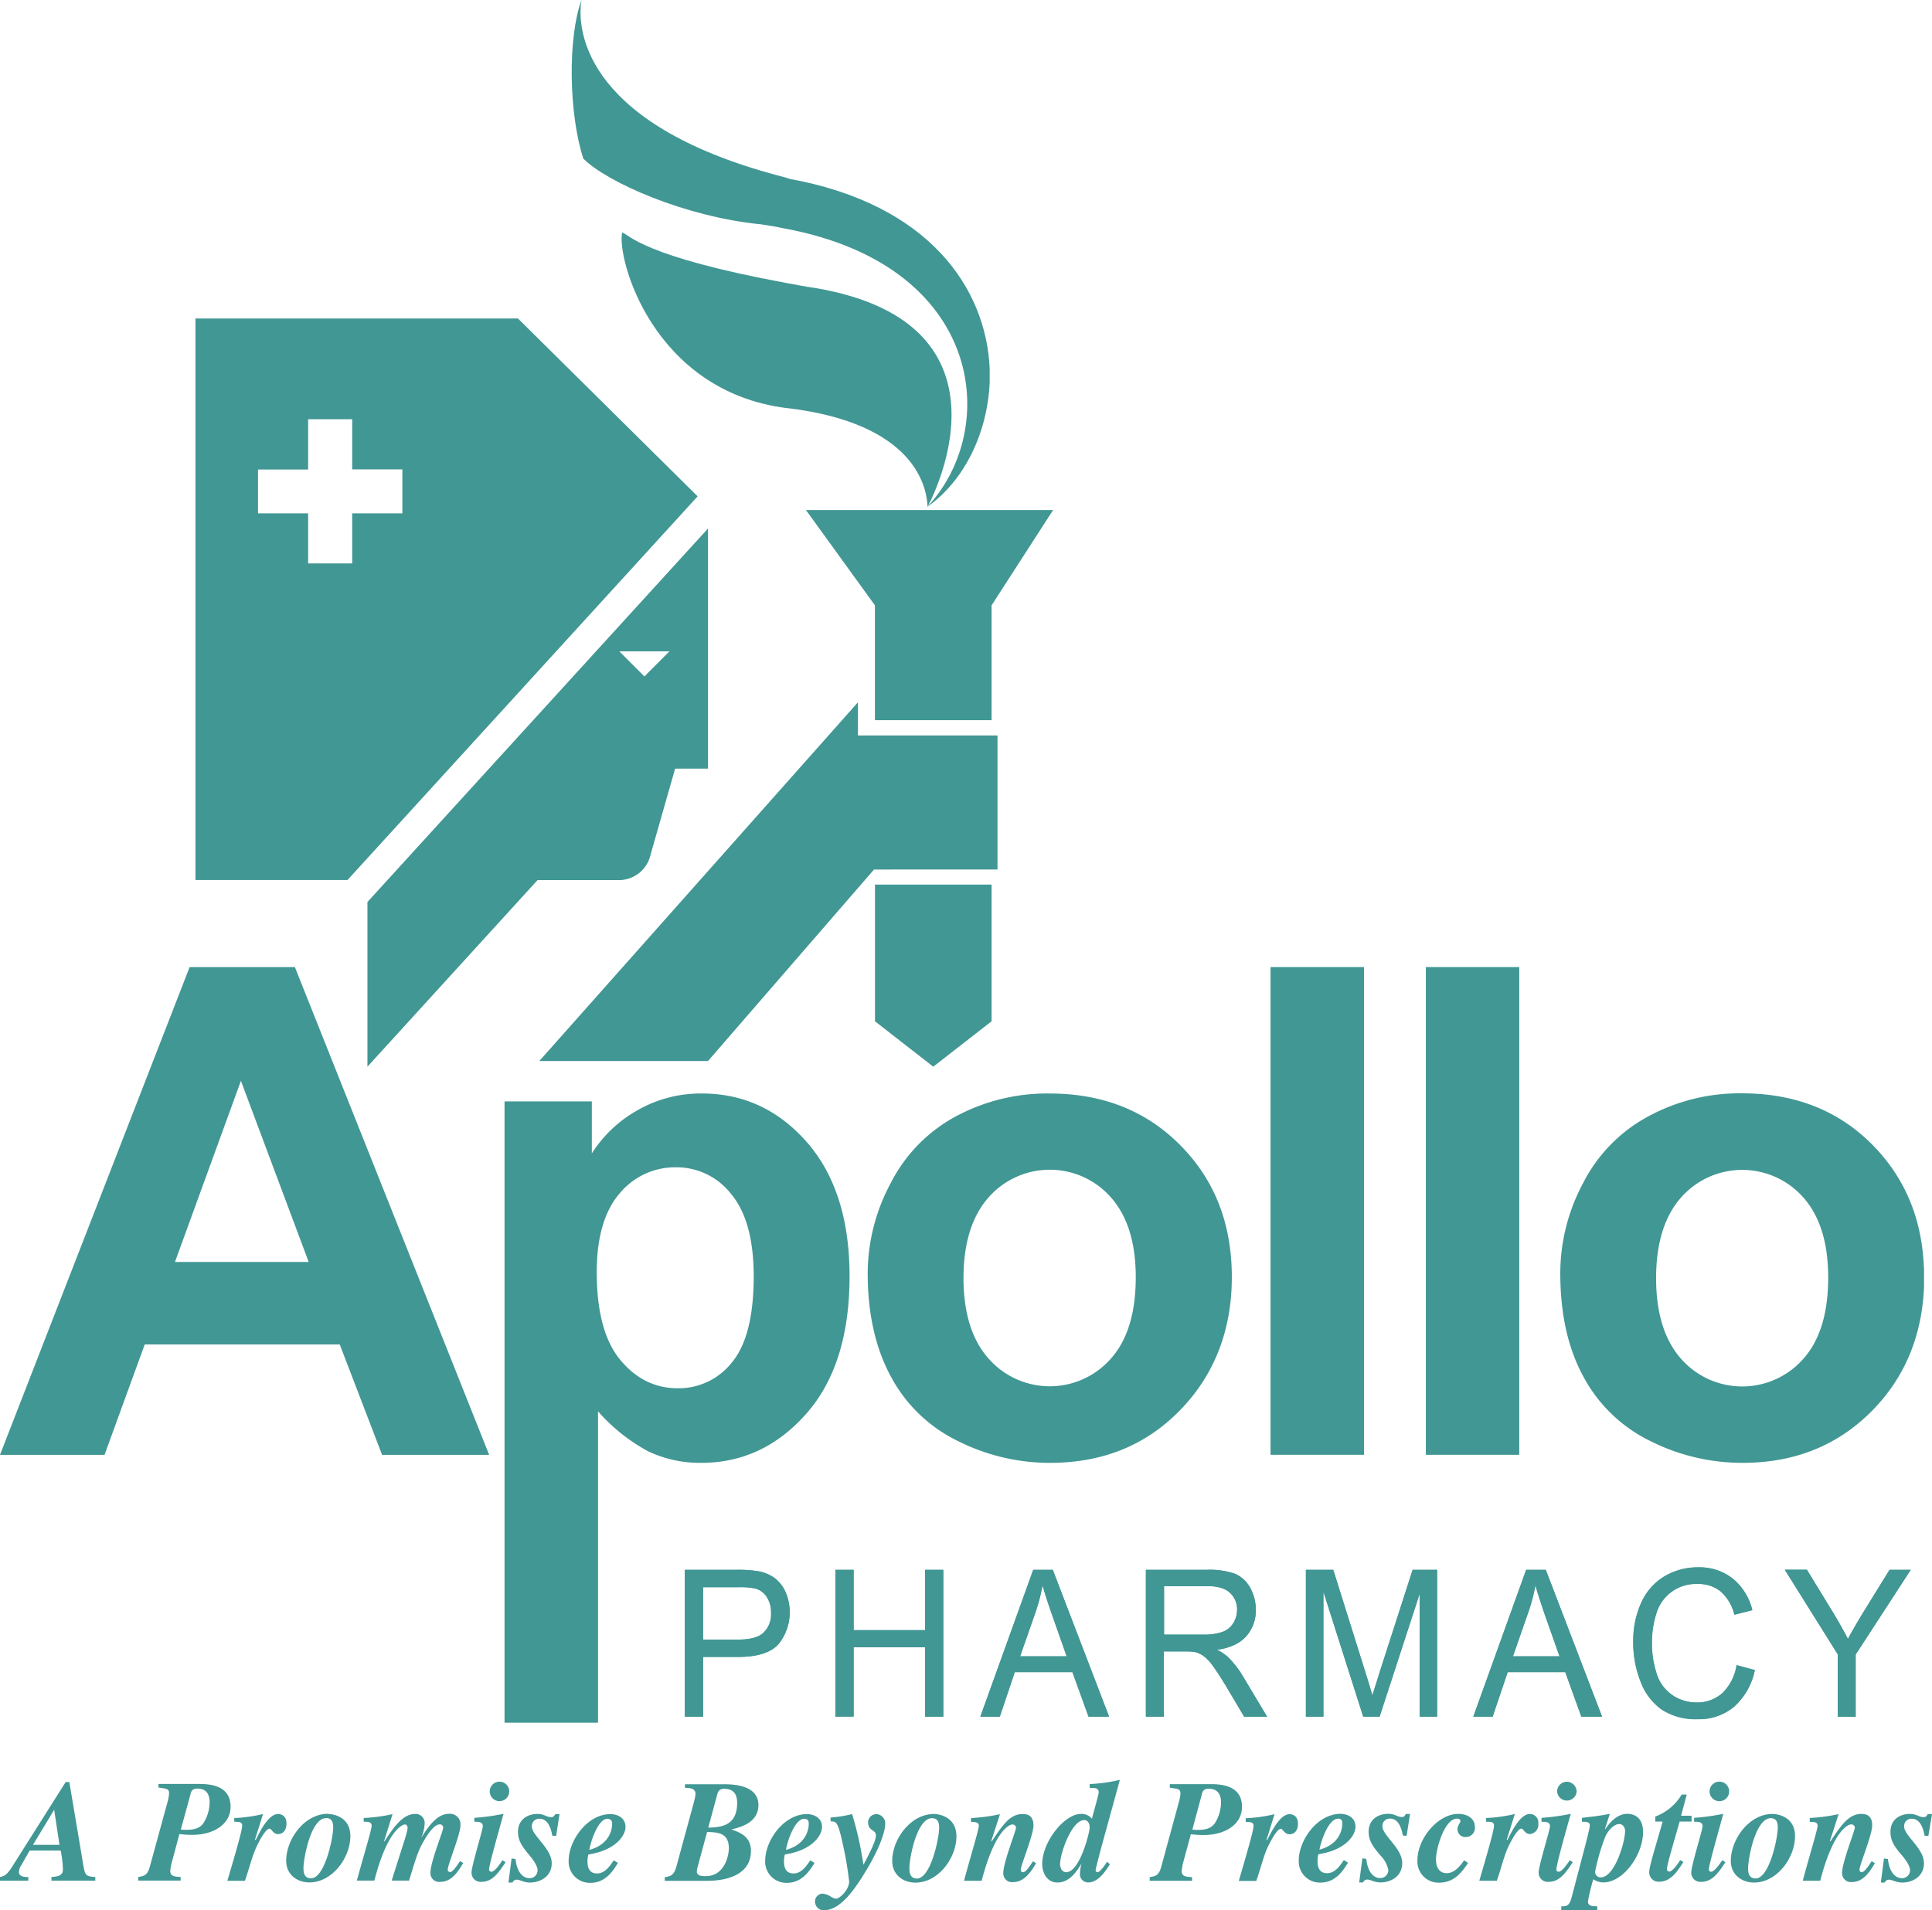
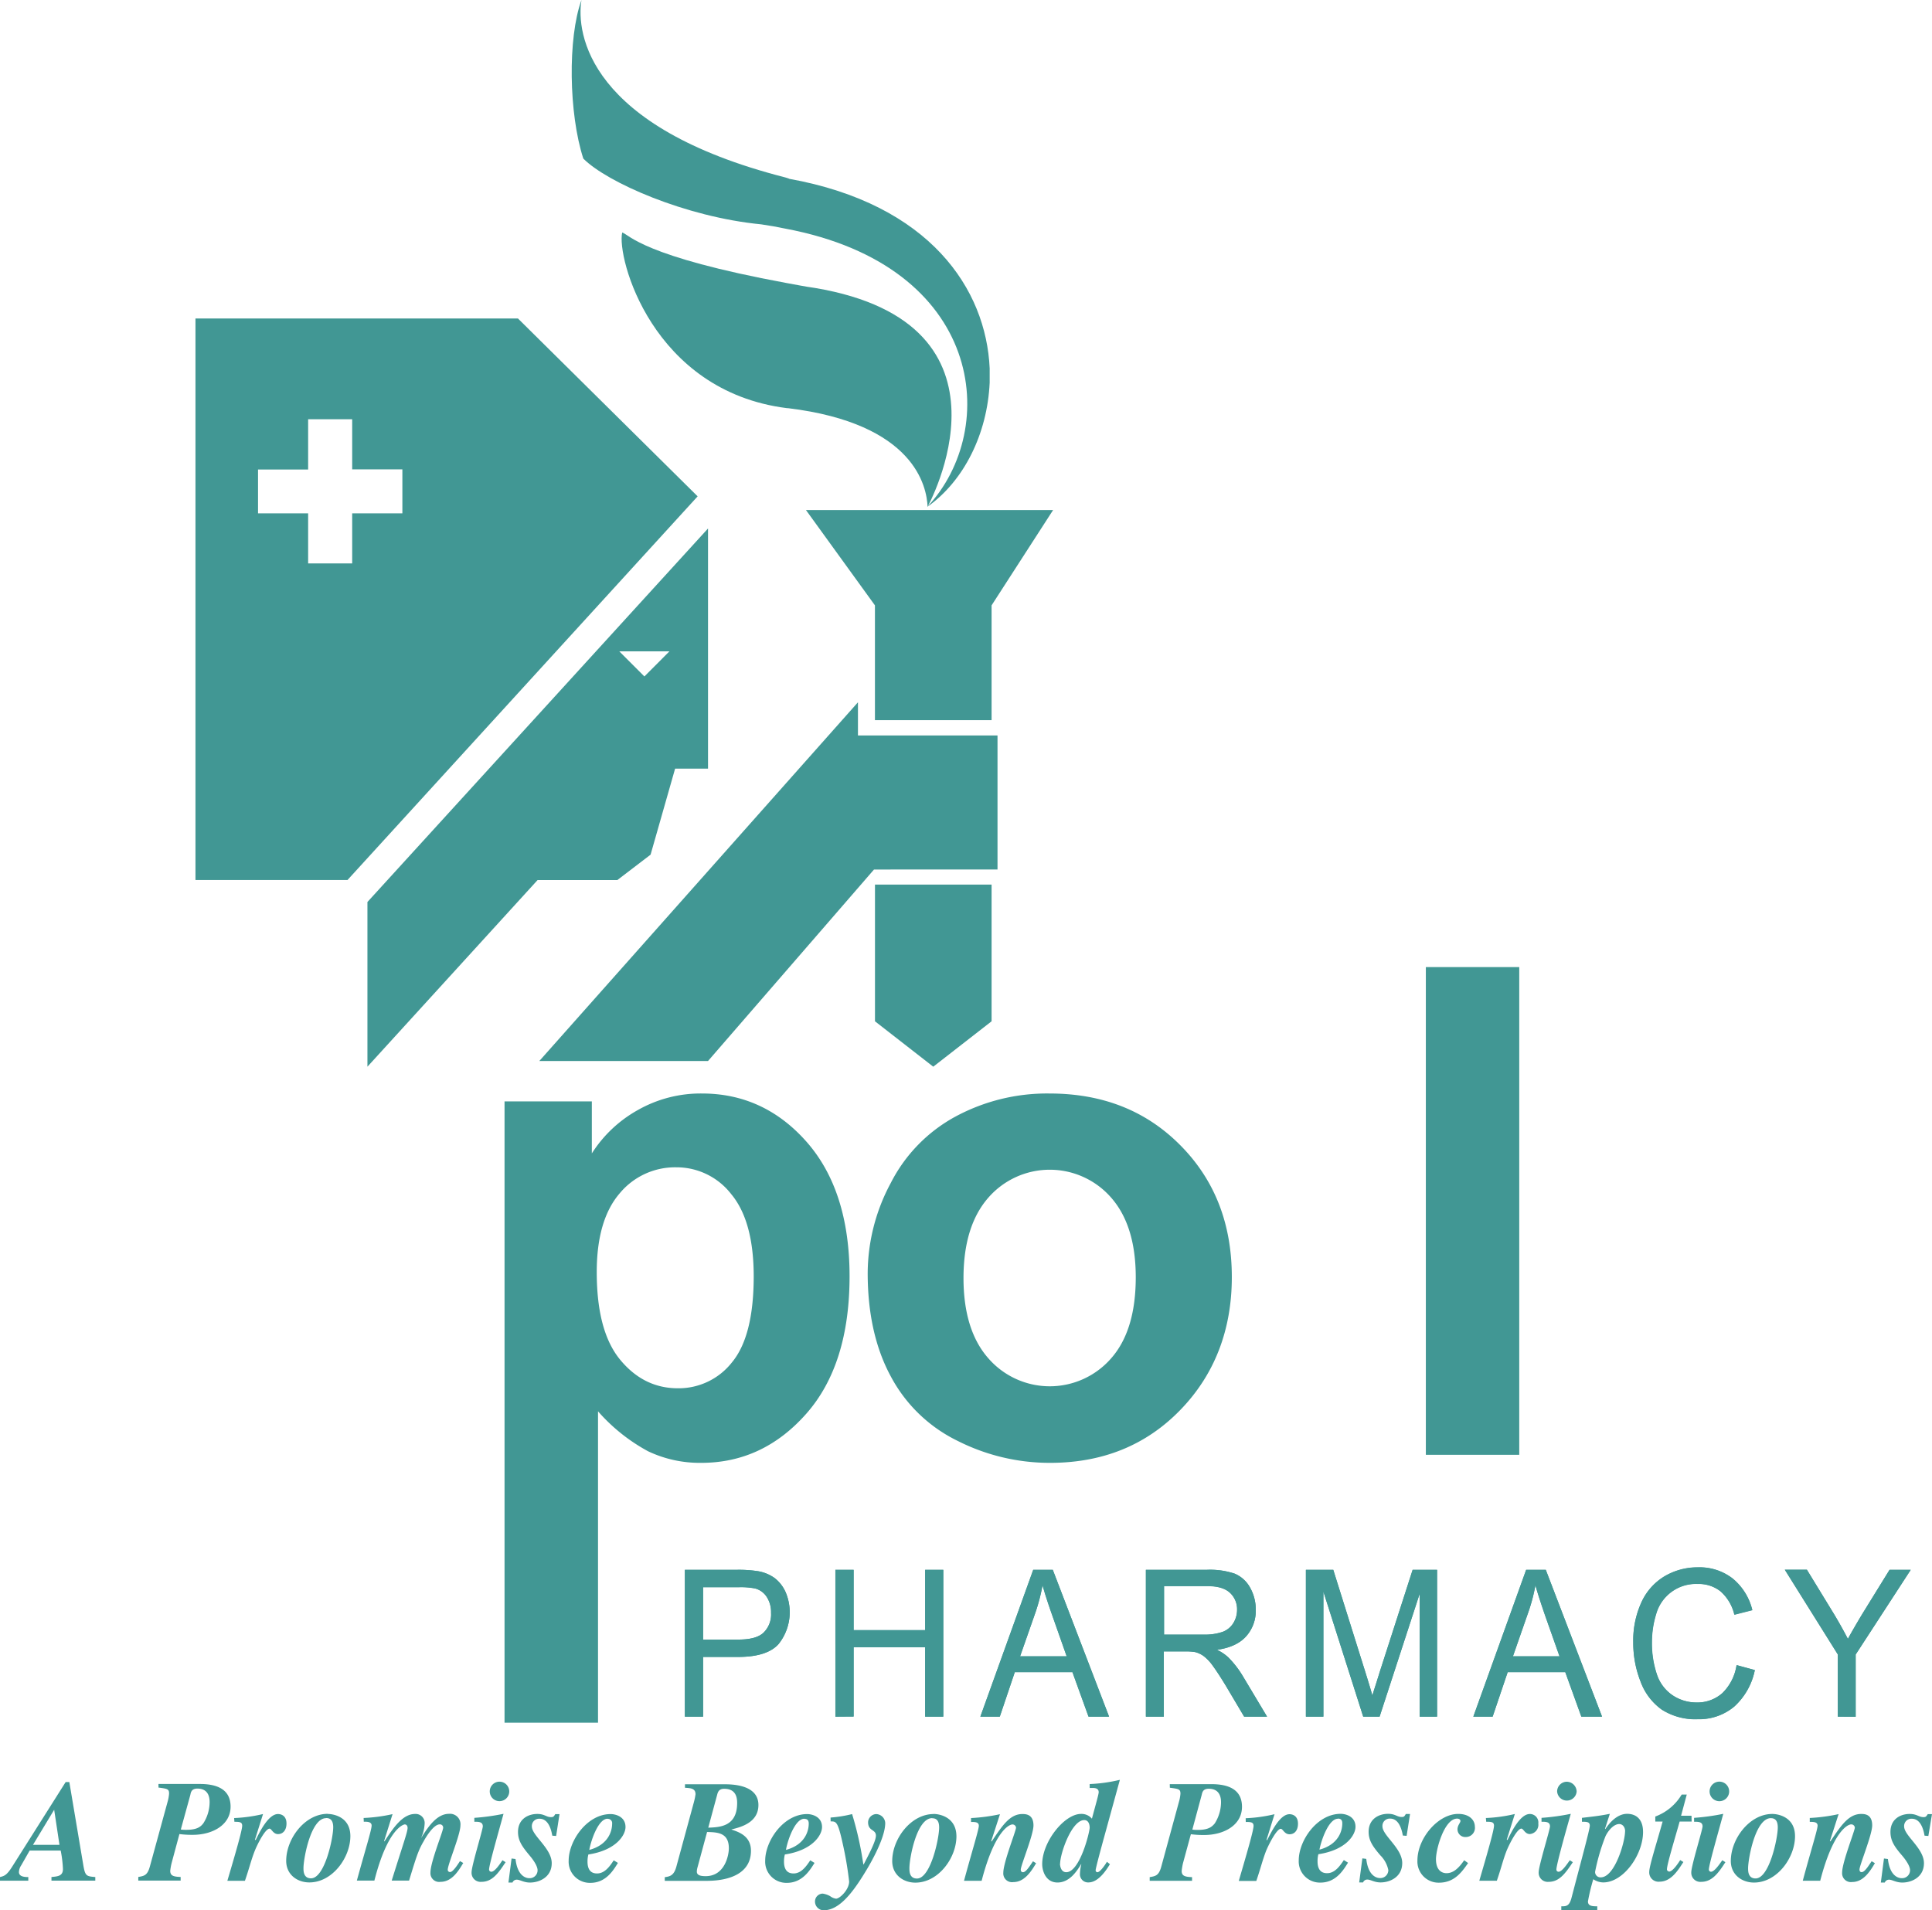
<svg xmlns="http://www.w3.org/2000/svg" viewBox="0 0 456.14 451.11">
  <defs>
    <style>.cls-1,.cls-2{fill:#419794;}.cls-1{fill-rule:evenodd;}</style>
  </defs>
  <title>Asset 1</title>
  <g id="Layer_2" data-name="Layer 2">
    <g id="Layer_1-2" data-name="Layer 1">
-       <path class="cls-1" d="M454.26,299.27v4.63c-.5,11.6-4.52,21.3-12.13,29.1-8.12,8.3-18.38,12.44-30.7,12.44a48.27,48.27,0,0,1-21.85-5.18A35.55,35.55,0,0,1,373.79,325q-5.42-10-5.41-24.38a45.14,45.14,0,0,1,5.41-21.29,36.83,36.83,0,0,1,15.37-15.71,45.22,45.22,0,0,1,22.12-5.44q18.87,0,30.94,12.3c7.55,7.72,11.54,17.28,12,28.75M391,301.83c0,8.26,2,14.61,5.86,19a19.22,19.22,0,0,0,28.94,0q5.83-6.58,5.83-19.15,0-12.24-5.83-18.86a19.24,19.24,0,0,0-28.94,0C393,287.22,391,293.55,391,301.83Z" />
      <path class="cls-2" d="M433.9,405.38v-14.7l-12.51-20h5.22L433,381.15c1.18,1.94,2.27,3.91,3.28,5.87,1-1.83,2.17-3.86,3.55-6.13l6.29-10.19h5l-13,20v14.7ZM410,393.2l4.31,1.18a15.84,15.84,0,0,1-4.86,8.62,12.91,12.91,0,0,1-8.59,2.95,14.64,14.64,0,0,1-8.53-2.27,14.07,14.07,0,0,1-5-6.62,24.88,24.88,0,0,1-1.71-9.3,21.59,21.59,0,0,1,1.93-9.44A13.79,13.79,0,0,1,393,372.2a15.34,15.34,0,0,1,7.86-2.1,12.71,12.71,0,0,1,8.19,2.64,13.87,13.87,0,0,1,4.65,7.47l-4.25,1.07a10.42,10.42,0,0,0-3.28-5.52,8.23,8.23,0,0,0-5.38-1.73,9.67,9.67,0,0,0-9.8,7.07,23.76,23.76,0,0,0,.19,14.38A9.56,9.56,0,0,0,395,400.4a10.15,10.15,0,0,0,5.53,1.64,8.93,8.93,0,0,0,6.11-2.21A11.65,11.65,0,0,0,410,393.2Zm-52.8-2.07h11l-3.4-9.61c-1-2.91-1.79-5.32-2.29-7.18a42.11,42.11,0,0,1-1.77,6.62Zm-9.35,14.25,12.47-34.68h4.65l13.27,34.68h-4.89l-3.79-10.51h-13.6l-3.55,10.51Zm-39.53,0V370.7h6.47l7.69,24.53c.7,2.31,1.23,4,1.52,5.15.39-1.27,1-3.12,1.75-5.56l7.77-24.12h5.77v34.68h-4.12v-29l-9.45,29h-3.87l-9.4-29.53v29.53ZM274.83,386h9.24a13.16,13.16,0,0,0,4.61-.65,5,5,0,0,0,2.52-2.09,5.78,5.78,0,0,0,.87-3.11,5.28,5.28,0,0,0-1.68-4c-1.12-1.07-2.88-1.58-5.28-1.58H274.83Zm-4.29,19.38V370.7h14.39a18.2,18.2,0,0,1,6.61.92,7.46,7.46,0,0,1,3.61,3.3,10.41,10.41,0,0,1,1.33,5.23,9,9,0,0,1-2.23,6.21c-1.49,1.7-3.78,2.78-6.91,3.23a10.9,10.9,0,0,1,2.59,1.72,22.86,22.86,0,0,1,3.57,4.62l5.65,9.45h-5.41l-4.28-7.23c-1.26-2.07-2.29-3.67-3.11-4.78a10.75,10.75,0,0,0-2.18-2.31,6.07,6.07,0,0,0-2-.93,13.16,13.16,0,0,0-2.39-.16h-5v15.41Zm-29.7-14.25h11l-3.39-9.61c-1.05-2.91-1.81-5.32-2.32-7.18a43.1,43.1,0,0,1-1.74,6.62Zm-9.38,14.25,12.48-34.68h4.62l13.29,34.68H257l-3.8-10.51H239.59l-3.54,10.51Zm-34.23,0V370.7h4.31v14.24h16.88V370.7h4.29v34.68h-4.29V389H201.54v16.35ZM166,387.17h8.38c2.78,0,4.76-.54,5.91-1.65a6,6,0,0,0,1.75-4.65,6.58,6.58,0,0,0-1-3.73,4.73,4.73,0,0,0-2.73-2.05,17.46,17.46,0,0,0-4-.3H166Zm-4.31,18.21V370.7h12.26a28.89,28.89,0,0,1,4.93.32,9.35,9.35,0,0,1,4,1.63,8.54,8.54,0,0,1,2.6,3.34,12,12,0,0,1-1.65,12.22c-1.76,2-4.93,3.06-9.53,3.06H166v14.11Z" />
      <path class="cls-1" d="M433.9,405.36V390.68l-12.51-20h5.21L433,381.14c1.16,1.95,2.27,3.92,3.28,5.86,1-1.81,2.17-3.84,3.55-6.12l6.29-10.18h5l-13,20v14.68ZM410,393.2l4.31,1.17a15.81,15.81,0,0,1-4.86,8.62,12.87,12.87,0,0,1-8.59,3,14.74,14.74,0,0,1-8.53-2.27,14.05,14.05,0,0,1-5-6.62,24.92,24.92,0,0,1-1.73-9.3,21.59,21.59,0,0,1,1.95-9.44,13.88,13.88,0,0,1,5.52-6.14,15.13,15.13,0,0,1,7.84-2.08,12.68,12.68,0,0,1,8.21,2.64,13.78,13.78,0,0,1,4.62,7.46l-4.22,1.08a10.75,10.75,0,0,0-3.28-5.53,8.35,8.35,0,0,0-5.4-1.74,9.76,9.76,0,0,0-9.8,7.09,22.08,22.08,0,0,0-1,6.64,22.75,22.75,0,0,0,1.21,7.74A9.57,9.57,0,0,0,395,400.4a10.12,10.12,0,0,0,5.53,1.62,8.84,8.84,0,0,0,6.11-2.21A11.59,11.59,0,0,0,410,393.2Zm-52.8-2.07h11l-3.39-9.62c-1-2.9-1.79-5.31-2.3-7.18a41.12,41.12,0,0,1-1.76,6.63Zm-9.35,14.23,12.47-34.66h4.62l13.3,34.66h-4.89l-3.79-10.5h-13.6l-3.55,10.5Zm-39.53,0V370.7h6.45l7.69,24.53c.72,2.28,1.25,4,1.54,5.14.39-1.26,1-3.11,1.75-5.56l7.77-24.11h5.77v34.66h-4.12v-29l-9.45,29h-3.87l-9.4-29.51v29.51ZM274.83,386h9.24a13,13,0,0,0,4.61-.66,5.1,5.1,0,0,0,2.52-2.08,6.05,6.05,0,0,0,.87-3.11,5.32,5.32,0,0,0-1.68-4.06c-1.12-1-2.89-1.57-5.28-1.57H274.83Zm-4.29,19.36V370.7h14.39a18.2,18.2,0,0,1,6.61.92,7.41,7.41,0,0,1,3.61,3.3,10.56,10.56,0,0,1,1.33,5.23,9,9,0,0,1-2.23,6.21c-1.5,1.7-3.78,2.78-6.91,3.23a11.12,11.12,0,0,1,2.59,1.72,23.06,23.06,0,0,1,3.57,4.61l5.65,9.44h-5.41l-4.28-7.21c-1.26-2.08-2.31-3.67-3.13-4.79a10,10,0,0,0-2.17-2.3,5.76,5.76,0,0,0-2-.94,13.38,13.38,0,0,0-2.39-.15h-5v15.39Zm-29.7-14.23h11l-3.38-9.62c-1-2.9-1.8-5.31-2.31-7.18a44.39,44.39,0,0,1-1.74,6.63Zm-9.38,14.23,12.48-34.66h4.62l13.29,34.66H257l-3.8-10.5H239.59l-3.54,10.5Zm-34.23,0V370.7h4.31v14.24h16.88V370.7h4.29v34.66h-4.29V389H201.54v16.34ZM166,387.17h8.39c2.78,0,4.76-.54,5.91-1.66a6,6,0,0,0,1.75-4.64,6.57,6.57,0,0,0-1-3.74,4.68,4.68,0,0,0-2.72-2,17.52,17.52,0,0,0-4-.3H166Zm-4.3,18.19V370.7h12.26a30.19,30.19,0,0,1,4.93.31,9.47,9.47,0,0,1,4,1.63,8.58,8.58,0,0,1,2.6,3.35,12.08,12.08,0,0,1-1.65,12.22c-1.76,2-4.93,3.06-9.53,3.06H166v14.09Z" />
-       <path class="cls-1" d="M115.49,343.55H90.21l-10-26.07H34.17l-9.49,26.07H0L44.77,228.37H69.62ZM72.88,298l-16-42.77L41.31,298Z" />
      <path class="cls-1" d="M119.12,260.08h20.61v12.29a30.39,30.39,0,0,1,10.84-10.23,30,30,0,0,1,15.18-3.92c9.69,0,17.95,3.79,24.66,11.39s10.17,18.19,10.17,31.76c0,13.9-3.41,24.76-10.23,32.48s-15.08,11.59-24.79,11.59A28.43,28.43,0,0,1,153,342.7a42.69,42.69,0,0,1-11.81-9.43v73.54H119.12Zm21.77,40.3c0,9.39,1.85,16.28,5.57,20.76s8.24,6.69,13.6,6.69a16,16,0,0,0,12.77-6.14q5.1-6.17,5.12-20.22,0-13.08-5.29-19.46a16.32,16.32,0,0,0-13-6.36,17,17,0,0,0-13.44,6.25C142.69,286.06,140.89,292.23,140.89,300.38Z" />
      <path class="cls-1" d="M204.86,300.66a45.29,45.29,0,0,1,5.44-21.29,36.84,36.84,0,0,1,15.3-15.71,45.56,45.56,0,0,1,22.15-5.44c12.62,0,22.9,4.09,31,12.3s12.08,18.55,12.08,31.06-4.1,23.09-12.21,31.42-18.35,12.44-30.7,12.44a48.17,48.17,0,0,1-21.81-5.18A35.38,35.38,0,0,1,210.3,325c-3.6-6.66-5.44-14.8-5.44-24.38m22.62,1.17c0,8.26,2,14.61,5.9,19a19.21,19.21,0,0,0,28.93,0q5.83-6.58,5.84-19.15,0-12.24-5.84-18.86a19.23,19.23,0,0,0-28.93,0C229.47,287.22,227.48,293.55,227.48,301.83Z" />
-       <rect class="cls-2" x="299.97" y="228.37" width="22.08" height="115.17" />
      <rect class="cls-2" x="336.64" y="228.37" width="22.05" height="115.17" />
      <path class="cls-1" d="M167.16,250.55H127.33l75.23-84.71v7.84h32.95v31.65H206.35Z" />
      <polygon class="cls-1" points="206.58 208.89 234.11 208.89 234.11 241.17 220.34 251.89 206.58 241.17 206.58 208.89" />
      <polygon class="cls-1" points="190.29 120.45 248.63 120.45 234.11 142.95 234.11 170.06 206.57 170.06 206.57 142.95 190.29 120.45" />
      <path class="cls-1" d="M60.92,121.22H72.75v11.83h10.4V121.22H95V110.84H83.15V99H72.75v11.87H60.92ZM82.05,207.8H46.15V75.21h76.14l42.42,42Z" />
      <path class="cls-1" d="M86.75,213v38.89l40.17-44.07h18.83l7.85-6,5.79-20.31h7.77V124.8Zm65.39-53.26-5.93-5.93h11.84Z" />
-       <path class="cls-1" d="M145.49,207.8a7.65,7.65,0,0,0,8.11-6l-1.42-2.63-7.76,6.69Z" />
      <path class="cls-1" d="M186.26,42.17c-.25-.1-.62-.19-.89-.28C138.85,30,136,7.88,137.28,0c-3.27,9-3,26.85.44,37.45,5.58,5.61,24.07,13.79,42,15.53,1.9.27,3.8.61,5.65,1,47,8.81,50.85,47.28,33.55,65.72,8.71-6.14,14.19-17.31,14.74-29.33V87c-.83-18.72-14.08-38.79-47.4-44.79" />
      <path class="cls-1" d="M192.42,68c-2.4-.33-4.61-.8-6.63-1.15-34.11-6.29-37.21-11.43-38.89-11.95-1.36,5.85,7.06,37.47,38.89,41.48H186c30,3.63,32.8,18.57,33,23.28,0,0,23.9-43.15-26.58-51.66" />
      <path class="cls-1" d="M456.14,428.39h-1c-.37.57-.47.71-1,.71-1.14,0-1.54-.75-3.27-.75-2.21,0-4.54,1.23-4.54,4.25,0,2.08.95,3.48,2.72,5.54,1.09,1.27,1.91,2.62,1.91,3.5a1.88,1.88,0,0,1-1.94,1.88c-.31,0-2.77,0-3.29-4.53l-.93-.12-.74,5.68h.93a1.08,1.08,0,0,1,1-.68c.78,0,1.63.68,3.15.68,2.18,0,5.1-1.26,5.1-4.58,0-3.5-4.68-6.5-4.68-8.66a1.72,1.72,0,0,1,1.82-1.83c2,0,2.72,2.35,3,4l.9.07Zm-14.25,11.12c-.9,1.36-1.68,2.58-2.37,2.58-.37,0-.5-.31-.5-.61,0-1,3-8.19,3-10.44,0-2.63-1.78-2.69-2.6-2.69-3,0-4.82,2.83-7.27,6.48l-.12-.07,2.06-6.37a41.7,41.7,0,0,1-6.81.91v.92c.91,0,1.85,0,1.85.9s-1.76,6.49-3.5,13h4.12c3-11.59,6.45-13.31,7.32-13.31a.84.84,0,0,1,.85.76c0,.75-3,8.22-3,10.63a2.08,2.08,0,0,0,2.39,2.22c2.67,0,4.27-2.63,5.35-4.45Zm-23.45-11.16c-5.38,0-9.8,5.87-9.8,11.11,0,3.29,2.68,5.09,5.47,5.09,5.46,0,9.69-5.87,9.69-10.95C423.8,429,419.73,428.35,418.44,428.35Zm-.33,1c.88,0,1.62.46,1.62,2.18,0,2.55-2,12.05-5.24,12.05-1.77,0-1.77-1.72-1.77-2.4C412.72,439,414.42,429.34,418.11,429.34ZM403.63,423a2.31,2.31,0,0,0,4.62.06,2.31,2.31,0,0,0-4.62-.06Zm3,16.28c-.7,1-1.87,2.72-2.68,2.72a.52.52,0,0,1-.49-.52c0-1.08,2.08-8.27,3.4-13.16a52.34,52.34,0,0,1-6.89.95v.92c1,0,2,0,2,1.09,0,.79-2.66,9.31-2.66,10.82a2.14,2.14,0,0,0,2.35,2.28c2.51,0,4-2,5.7-4.64Zm-7.27-10.51h-2.46l1.34-5h-1.2a12.18,12.18,0,0,1-6.23,5.19v1.19h1.73c-1.5,5.39-3.16,10.51-3.16,11.91a2.19,2.19,0,0,0,2.45,2.28c2.69,0,4.34-2.66,5.61-4.64l-.75-.46c-.44.71-1.76,2.72-2.62,2.72,0,0-.51-.11-.51-.52,0-1.15,1.83-7.13,3-11.29h2.83Zm-25.87,1.42c1.24,0,1.86.06,1.86.93s-2.12,8.59-4.29,16.92c-.53,2.12-1.28,2.12-2.44,2.12v.92h8.49v-.92c-1.18,0-2.2-.06-2.2-1.16a47.59,47.59,0,0,1,1.26-5.24,4.26,4.26,0,0,0,2.34.76c4.85,0,9.41-6.62,9.41-11.9,0-3.13-1.72-4.3-3.78-4.3-1.47,0-3.36.92-5.12,3.6l-.08-.09,1.14-3.51c-2.41.48-3.74.61-6.59.95Zm10.18,2.28c0,2.46-2.42,10.85-5.73,10.85A1.26,1.26,0,0,1,376.6,442a48.12,48.12,0,0,1,2.47-8.43c.63-1.3,1.92-2.84,3.25-2.84C383.07,430.76,383.69,431.41,383.69,432.5ZM367.63,423a2.31,2.31,0,0,0,4.61.06,2.37,2.37,0,0,0-2.37-2.32A2.32,2.32,0,0,0,367.63,423Zm3,16.28c-.71,1-1.85,2.72-2.67,2.72a.51.51,0,0,1-.5-.52c0-1.08,2-8.27,3.4-13.16a51.92,51.92,0,0,1-6.91.95v.92c1,0,2,0,2,1.09,0,.79-2.67,9.31-2.67,10.82a2.14,2.14,0,0,0,2.36,2.28c2.51,0,3.94-2,5.7-4.64Zm-19.74-9.09c1.25,0,1.84.06,1.84.93,0,1.09-1.66,6.82-3.47,13h4.14c1.09-3.17,1.42-4.8,2.31-7.1.75-1.8,2.52-5.21,3.48-5.21.48,0,.85,1.29,2,1.29a2.21,2.21,0,0,0,2-2.49,2,2,0,0,0-2-2.25c-2.26,0-4.27,4.08-5.28,6.14l-.17-.07,1.91-6.07a35.57,35.57,0,0,1-6.84.95Zm-5.2,9.09c-1.38,2-2.63,3.06-4.18,3.06-1,0-2.48-.59-2.48-3.31,0-2.42,2-9.58,5-9.58.31,0,.78.14.78.56s-.7,1-.7,2a1.83,1.83,0,0,0,1.93,1.79,2.16,2.16,0,0,0,2.17-2.46c0-1.5-1.24-3-3.93-3-4.73,0-9.63,5.72-9.63,11a5,5,0,0,0,5.08,5.24c3.62,0,5.37-2.46,6.88-4.63Zm-12.78-10.92h-1c-.33.57-.44.71-.95.71-1.13,0-1.53-.75-3.23-.75-2.23,0-4.6,1.23-4.6,4.25,0,2.08,1,3.48,2.75,5.54a6.82,6.82,0,0,1,1.9,3.5,1.88,1.88,0,0,1-1.95,1.88c-.3,0-2.75,0-3.26-4.53l-.92-.12-.75,5.68h.92a1.06,1.06,0,0,1,1-.68c.78,0,1.63.68,3.13.68,2.19,0,5.11-1.26,5.11-4.58,0-3.5-4.67-6.5-4.67-8.66a1.72,1.72,0,0,1,1.82-1.83c2,0,2.7,2.35,3,4l.89.07Zm-17,1.09c1,0,1,.84,1,1.14,0,1.79-.92,5-5.39,6.19C312,434.32,313.76,429.48,315.88,429.48Zm1.37,9.79c-.86,1.27-2.07,3.1-3.93,3.1-.68,0-2.28-.11-2.28-2.79a6.69,6.69,0,0,1,.19-1.69c6.6-1,8.77-4.59,8.77-6.48,0-2.45-2.31-3.06-3.51-3.06-5.56,0-9.89,6.3-9.89,11a5,5,0,0,0,5.12,5.24c3.68,0,5.45-3,6.51-4.71Zm-23.16-9c1.21,0,1.84.06,1.84.93,0,1.09-1.68,6.82-3.49,13h4.14c1.08-3.17,1.43-4.8,2.31-7.1.75-1.8,2.54-5.21,3.47-5.21.49,0,.86,1.29,2.06,1.29s2-.93,2-2.49c0-2.25-1.82-2.25-2-2.25-2.25,0-4.23,4.08-5.29,6.14l-.14-.07,1.89-6.07a35.21,35.21,0,0,1-6.81.95Zm-17.92-8.08c2.14.28,2.5.34,2.5,1.43a9.68,9.68,0,0,1-.36,1.92l-4.17,15.3c-.58,2.12-1.36,2.22-2.73,2.46v.86h10v-.86c-1.73-.06-2.45-.31-2.45-1.47a14.5,14.5,0,0,1,.32-1.86l1.85-6.8a23.18,23.18,0,0,0,3.18.18c4.57,0,8.89-2.29,8.89-6.66s-3.63-5.35-7.26-5.35h-9.79Zm7.51,1.73c.15-.69.32-1.49,1.68-1.49,2.89,0,2.89,2.56,2.89,3.28a9.48,9.48,0,0,1-1.48,4.91c-.62.74-1.41,1.53-4,1.53-.44,0-.82,0-1.29-.08Zm-33.42,16.22c0-2.4,2.72-10.31,5.7-10.31,1.25,0,1.28,1.57,1.28,1.78,0,1-2.3,10.53-5.54,10.53C250.32,442.09,250.26,440.24,250.26,440.09Zm11.05-.46c-.17.32-1.53,2.46-2.25,2.46a.43.43,0,0,1-.41-.48c0-.51,1.59-6.3,1.93-7.54l3.79-13.8a36.63,36.63,0,0,1-7.13,1v.92H258c.76,0,1.4.21,1.4,1,0,.51-.85,3.43-1.6,6.26a3.21,3.21,0,0,0-2.56-1.13c-3.95,0-9.18,6.58-9.18,11.87,0,1.49.78,4.33,3.62,4.33s4.56-2.67,5.56-4.33l.06,0a10.51,10.51,0,0,0-.32,2.22,1.91,1.91,0,0,0,2,2.09c2.39,0,4.27-3,5.07-4.31Zm-17.46-.12c-.9,1.36-1.69,2.58-2.36,2.58-.38,0-.52-.31-.52-.61,0-1,3-8.19,3-10.44,0-2.63-1.8-2.69-2.62-2.69-3,0-4.79,2.83-7.25,6.48l-.11-.07,2.07-6.37a42.54,42.54,0,0,1-6.83.91v.92c.92,0,1.84,0,1.84.9s-1.75,6.49-3.5,13h4.16c3-11.59,6.43-13.31,7.28-13.31a.83.83,0,0,1,.84.76c0,.75-3,8.22-3,10.63a2.06,2.06,0,0,0,2.37,2.22c2.67,0,4.28-2.63,5.37-4.45Zm-23.44-11.16c-5.39,0-9.79,5.87-9.79,11.11,0,3.29,2.67,5.09,5.46,5.09,5.47,0,9.7-5.87,9.7-10.95C225.78,429,221.7,428.35,220.41,428.35Zm-.33,1c.89,0,1.62.46,1.62,2.18,0,2.55-2,12.05-5.24,12.05-1.78,0-1.78-1.72-1.78-2.4C214.68,439,216.39,429.34,220.08,429.34Zm-24,.74c1.32,0,1.69,0,2.84,5.19a84.51,84.51,0,0,1,1.53,9c0,1.92-2.2,4.06-3.1,4.06a3,3,0,0,1-1.39-.6,5.1,5.1,0,0,0-1.76-.6,1.86,1.86,0,0,0-1.81,1.88,2.07,2.07,0,0,0,2,2.06c3.37,0,6.38-3.29,9.84-9,.33-.53,4.74-7.62,4.74-11.6a2.21,2.21,0,0,0-2.16-2.12,2,2,0,0,0-1.89,1.91c0,2.17,1.85,1.64,1.85,3.18,0,1.21-1.39,3.91-2.89,6.8h-.07l-.4-2.44a78.53,78.53,0,0,0-2.26-9.45,30.08,30.08,0,0,1-5.09.82Zm-6.17-.6c1,0,1,.84,1,1.14,0,1.79-.93,5-5.38,6.19C186,434.32,187.78,429.48,189.89,429.48Zm1.36,9.79c-.85,1.27-2.07,3.1-3.92,3.1-.68,0-2.28-.11-2.28-2.79a6.69,6.69,0,0,1,.2-1.69c6.57-1,8.78-4.59,8.78-6.48,0-2.45-2.34-3.06-3.52-3.06-5.56,0-9.9,6.3-9.9,11a5,5,0,0,0,5.12,5.24c3.67,0,5.45-3,6.53-4.71Zm-22-15.4c.17-.67.39-1.49,1.67-1.49,2.39,0,3.07,1.49,3.07,3.34,0,5.59-4.1,5.74-6.82,5.84Zm-2.36,8.71c2.46.07,5.14.14,5.14,3.86,0,1.49-.87,6.57-5.48,6.57-1,0-2.08-.13-2.08-1.06a3.84,3.84,0,0,1,.17-1.05Zm-5.22-10.44c1.44.07,2.49.18,2.49,1.53a14.15,14.15,0,0,1-.37,1.82l-4.16,15.3c-.58,2.12-1.55,2.29-2.73,2.46v.86h10.27c5-.07,10.08-1.74,10.08-7.1,0-3.48-2.87-4.43-4.59-5V432c2.26-.54,6.35-1.63,6.35-5.76,0-4.74-6-4.9-8.06-4.9h-9.28Zm-18.2,7.34a1,1,0,0,1,1,1.14c0,1.79-.93,5-5.39,6.19C139.6,434.32,141.33,429.48,143.44,429.48Zm1.38,9.79c-.84,1.27-2.06,3.1-3.91,3.1-.69,0-2.28-.11-2.28-2.79a6.69,6.69,0,0,1,.2-1.69c6.58-1,8.77-4.59,8.77-6.48,0-2.45-2.32-3.06-3.52-3.06-5.55,0-9.9,6.3-9.9,11a5,5,0,0,0,5.13,5.24c3.69,0,5.44-3,6.5-4.71ZM132.1,428.39h-1c-.35.57-.44.71-1,.71-1.14,0-1.52-.75-3.24-.75-2.21,0-4.56,1.23-4.56,4.25,0,2.08,1,3.48,2.72,5.54,1.08,1.27,1.9,2.62,1.9,3.5a1.86,1.86,0,0,1-1.93,1.88c-.31,0-2.76,0-3.28-4.53l-.93-.12-.74,5.68H121a1.05,1.05,0,0,1,1-.68c.79,0,1.64.68,3.13.68,2.19,0,5.13-1.26,5.13-4.58,0-3.5-4.69-6.5-4.69-8.66a1.72,1.72,0,0,1,1.82-1.83c2,0,2.73,2.35,3,4l.91.07ZM115.63,423a2.3,2.3,0,0,0,4.6.06,2.3,2.3,0,0,0-4.6-.06Zm3,16.28c-.67,1-1.82,2.72-2.64,2.72a.53.53,0,0,1-.52-.52c0-1.08,2.07-8.27,3.41-13.16a52.12,52.12,0,0,1-6.89.95v.92c1,0,2,0,2,1.09,0,.79-2.65,9.31-2.65,10.82a2.13,2.13,0,0,0,2.33,2.28c2.54,0,3.95-2,5.7-4.64Zm-32.74-9.09c.51,0,1.85-.11,1.85.9s-1.54,5.88-3.49,13h4.14c3.17-12.42,6.94-13.27,7.18-13.27s.66.17.66.83c0,.95-1.12,4-3.75,12.44h4.1c1.7-5.58,2.17-7.11,3.44-9.28.54-1,2.35-4,3.79-4a.76.76,0,0,1,.82.79c0,.82-3,8.09-3,10.56a2.06,2.06,0,0,0,2.38,2.22c2.72,0,4.28-2.66,5.36-4.45l-.77-.45c-.56.88-1.66,2.58-2.31,2.58a.52.52,0,0,1-.58-.51c0-1.32,3-8.26,3-10.54a2.47,2.47,0,0,0-2.69-2.69c-2.8,0-4.82,2.86-6.55,5.65l0-.06a9.19,9.19,0,0,0,.79-3.32A2.13,2.13,0,0,0,98,428.35c-3,0-5.23,3.42-7.23,6.48l-.09-.07,2-6.37a38.26,38.26,0,0,1-6.83.91Zm-8.51-1.87c-5.41,0-9.81,5.87-9.81,11.11,0,3.29,2.66,5.09,5.46,5.09,5.46,0,9.69-5.87,9.69-10.95C82.71,429,78.66,428.35,77.37,428.35Zm-.35,1c.88,0,1.64.46,1.64,2.18,0,2.55-2,12.05-5.24,12.05-1.78,0-1.78-1.72-1.78-2.4C71.64,439,73.34,429.34,77,429.34Zm-21.69.88c1.22,0,1.84.06,1.84.93,0,1.09-1.67,6.82-3.5,13h4.15c1.09-3.17,1.43-4.8,2.33-7.1.73-1.8,2.51-5.21,3.48-5.21.47,0,.84,1.29,2,1.29s2-.93,2-2.49c0-2.25-1.82-2.25-2-2.25-2.24,0-4.27,4.08-5.27,6.14l-.18-.07,1.91-6.07a35.57,35.57,0,0,1-6.82.95Zm-17.92-8.08c2.13.28,2.5.34,2.5,1.43a9.74,9.74,0,0,1-.35,1.92l-4.19,15.3c-.58,2.12-1.37,2.22-2.73,2.46v.86h10v-.86c-1.75-.06-2.46-.31-2.46-1.47a13.52,13.52,0,0,1,.34-1.86l1.83-6.8a23,23,0,0,0,3.18.18c4.57,0,8.9-2.29,8.9-6.66s-3.66-5.35-7.27-5.35H37.41Zm7.52,1.73c.13-.69.33-1.49,1.67-1.49,2.88,0,2.88,2.56,2.88,3.28A9.32,9.32,0,0,1,48,430.57c-.58.74-1.39,1.53-4,1.53-.44,0-.82,0-1.31-.08ZM7.79,435.64l5-8.28,1.25,8.28Zm14.71,7.61c-2.1-.19-2.4-.19-2.85-2.93l-3.28-19.5H15.5L2.83,440.87C1.57,442.84,1,443,0,443.25v.86H6.68v-.86c-.65,0-2.21,0-2.21-1.18A3.07,3.07,0,0,1,5,440.5L7,437h7.33a27.94,27.94,0,0,1,.53,4.35c0,1.65-1.18,1.75-2.71,1.89v.86H22.5Z" />
    </g>
  </g>
</svg>